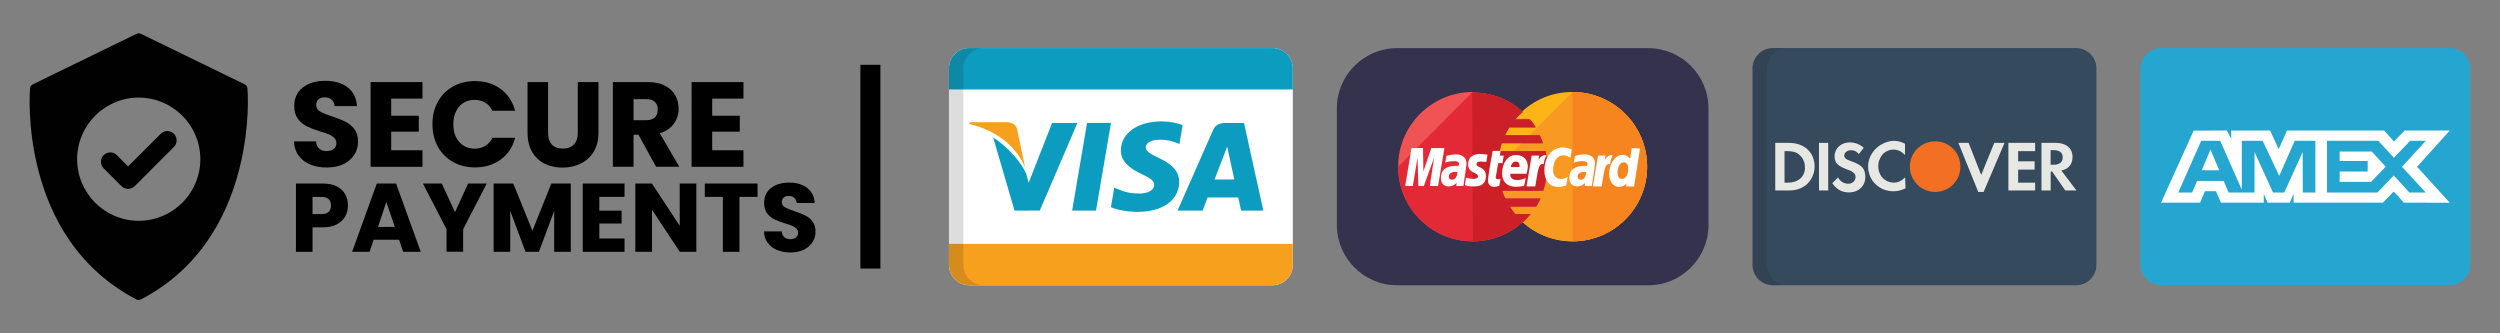
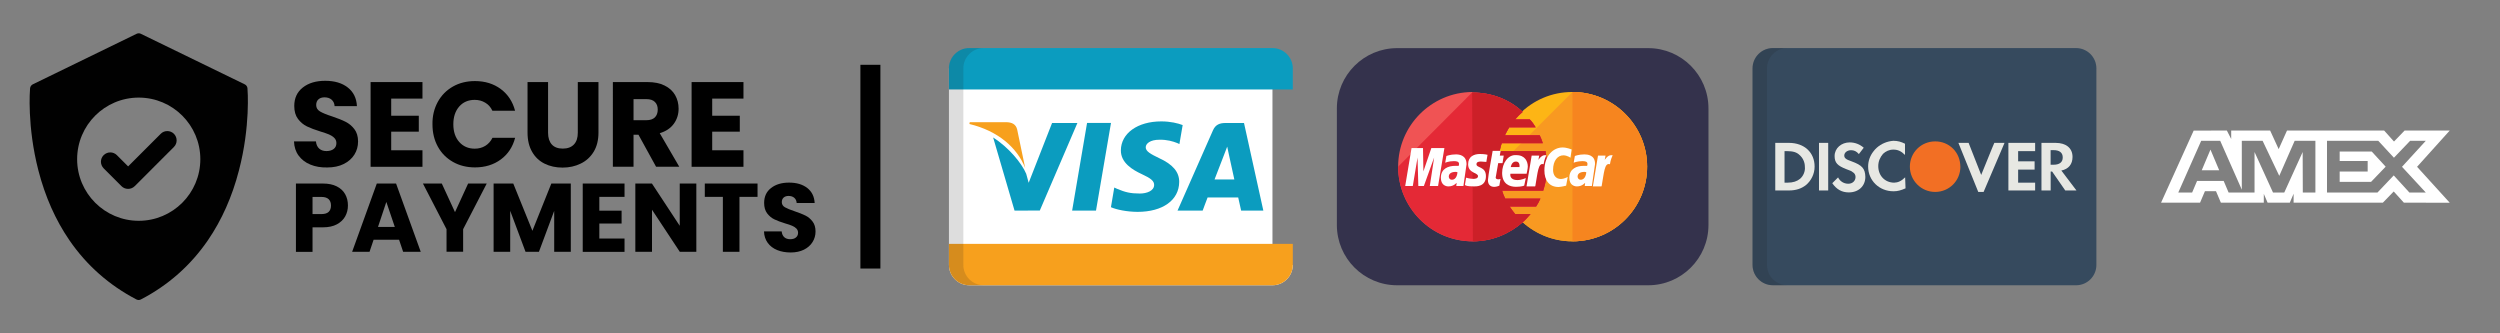
<svg xmlns="http://www.w3.org/2000/svg" id="Layer_1" x="0px" y="0px" viewBox="0 0 375 50" style="enable-background:new 0 0 375 50;" xml:space="preserve">
  <rect x="0" y="0" width="375" height="50" fill="#808080" stroke="none" />
  <style type="text/css">	.st0{fill:#010101;}	.st1{fill:none;stroke:#000000;stroke-width:3;stroke-miterlimit:10;}	.st2{fill:#FFFFFF;}	.st3{fill:#F7A01D;}	.st4{fill:#0B9CBF;}	.st5{opacity:0.15;fill:#202121;enable-background:new    ;}	.st6{fill:#364A5E;}	.st7{fill:#F26F24;}	.st8{fill:#E7E8E3;}	.st9{fill:#34324C;}	.st10{fill:#FDB515;}	.st11{fill:#F89921;}	.st12{fill:#F6851F;}	.st13{fill:#F05354;}	.st14{fill:#E42936;}	.st15{fill:#CC2028;}	.st16{fill:#24A6D1;}</style>
  <g>
    <g>
      <path class="st0" d="M26.09,20.07c-0.26-0.26-0.62-0.41-0.99-0.41c-0.37,0-0.73,0.14-0.99,0.41l-4.89,4.89l-1.69-1.69   c-0.26-0.26-0.61-0.41-0.99-0.41c-0.37,0-0.72,0.15-0.99,0.41c-0.26,0.26-0.41,0.61-0.41,0.99c0,0.37,0.15,0.72,0.41,0.99   l2.68,2.68c0.26,0.26,0.61,0.4,0.99,0.4c0,0,0,0,0,0c0.37,0,0.72-0.14,0.99-0.41l5.88-5.88C26.63,21.51,26.63,20.62,26.09,20.07z" />
      <path class="st0" d="M37.12,13.24c-0.02-0.25-0.18-0.48-0.41-0.59L21.13,5.07c-0.2-0.1-0.43-0.1-0.64,0L4.92,12.65   c-0.23,0.11-0.38,0.34-0.41,0.59c-0.02,0.23-0.47,5.68,1.25,12.33c1.01,3.92,2.57,7.43,4.64,10.45c2.59,3.78,5.98,6.77,10.07,8.9   c0.1,0.05,0.22,0.08,0.33,0.08s0.23-0.03,0.33-0.08c4.09-2.12,7.48-5.12,10.07-8.9c2.06-3.01,3.63-6.53,4.64-10.45   C37.58,18.92,37.14,13.47,37.12,13.24z M20.81,33.12c-5.09,0-9.24-4.14-9.24-9.24s4.14-9.24,9.24-9.24s9.24,4.14,9.24,9.24   S25.91,33.12,20.81,33.12z" />
    </g>
    <g>
      <g>
        <path d="M46.56,24.69c-0.74-0.3-1.32-0.75-1.76-1.34c-0.44-0.59-0.67-1.3-0.7-2.14h3.29c0.05,0.47,0.21,0.83,0.49,1.08    c0.28,0.25,0.64,0.37,1.09,0.37c0.46,0,0.82-0.11,1.09-0.32c0.27-0.21,0.4-0.5,0.4-0.88c0-0.31-0.11-0.57-0.32-0.78    c-0.21-0.21-0.47-0.37-0.78-0.51c-0.31-0.13-0.75-0.28-1.31-0.45c-0.82-0.25-1.49-0.51-2.01-0.76c-0.52-0.25-0.97-0.63-1.34-1.12    c-0.37-0.49-0.56-1.14-0.56-1.94c0-1.18,0.43-2.11,1.29-2.78c0.86-0.67,1.97-1,3.35-1c1.4,0,2.53,0.33,3.38,1    c0.86,0.67,1.32,1.6,1.38,2.8h-3.35c-0.02-0.41-0.18-0.73-0.45-0.97c-0.28-0.24-0.63-0.35-1.07-0.35c-0.37,0-0.68,0.1-0.9,0.3    c-0.23,0.2-0.34,0.49-0.34,0.86c0,0.41,0.19,0.73,0.58,0.96c0.39,0.23,0.99,0.48,1.81,0.74c0.82,0.28,1.49,0.54,2,0.8    c0.51,0.25,0.96,0.62,1.33,1.1c0.37,0.48,0.56,1.1,0.56,1.86c0,0.72-0.18,1.38-0.55,1.97c-0.37,0.59-0.9,1.06-1.6,1.41    c-0.7,0.35-1.53,0.52-2.48,0.52C48.12,25.14,47.29,24.99,46.56,24.69z" />
        <path d="M58.68,14.79v2.57h4.14v2.39h-4.14v2.79h4.69v2.48h-7.78V12.31h7.78v2.48H58.68z" />
        <path d="M65.67,15.28c0.54-0.98,1.3-1.75,2.27-2.3c0.97-0.55,2.07-0.82,3.3-0.82c1.51,0,2.8,0.4,3.87,1.19    c1.07,0.8,1.79,1.88,2.15,3.26h-3.4c-0.25-0.53-0.61-0.94-1.08-1.21c-0.46-0.28-0.99-0.42-1.58-0.42c-0.95,0-1.73,0.33-2.32,1    C68.3,16.65,68,17.53,68,18.64c0,1.11,0.3,2,0.89,2.66c0.59,0.66,1.36,1,2.32,1c0.59,0,1.12-0.14,1.58-0.42    c0.46-0.28,0.82-0.68,1.08-1.21h3.4c-0.36,1.38-1.08,2.46-2.15,3.25c-1.07,0.79-2.37,1.19-3.87,1.19c-1.23,0-2.33-0.27-3.3-0.82    c-0.97-0.55-1.73-1.31-2.27-2.29s-0.81-2.09-0.81-3.35C64.85,17.39,65.13,16.27,65.67,15.28z" />
        <path d="M82.21,12.31v7.6c0,0.76,0.19,1.35,0.56,1.76c0.37,0.41,0.92,0.62,1.65,0.62c0.72,0,1.28-0.21,1.67-0.62    c0.39-0.41,0.58-1,0.58-1.76v-7.6h3.1v7.58c0,1.13-0.24,2.09-0.72,2.88c-0.48,0.78-1.13,1.38-1.95,1.77    c-0.81,0.4-1.72,0.6-2.72,0.6c-1,0-1.9-0.2-2.69-0.59c-0.79-0.39-1.42-0.98-1.87-1.77c-0.46-0.79-0.69-1.75-0.69-2.89v-7.58    H82.21z" />
        <path d="M98.41,25.01l-2.64-4.8h-0.74v4.8h-3.1V12.31h5.2c1,0,1.86,0.17,2.56,0.52c0.71,0.35,1.23,0.83,1.58,1.44    c0.35,0.61,0.52,1.29,0.52,2.04c0,0.84-0.24,1.6-0.72,2.26c-0.48,0.66-1.18,1.13-2.11,1.41l2.93,5.03H98.41z M95.03,18.03h1.92    c0.57,0,0.99-0.14,1.28-0.42c0.28-0.28,0.43-0.67,0.43-1.18c0-0.48-0.14-0.86-0.43-1.14c-0.28-0.28-0.71-0.42-1.28-0.42h-1.92    V18.03z" />
        <path d="M106.83,14.79v2.57h4.14v2.39h-4.14v2.79h4.69v2.48h-7.78V12.31h7.78v2.48H106.83z" />
      </g>
      <path d="M51.78,32.46c-0.27,0.49-0.69,0.89-1.25,1.19c-0.56,0.3-1.26,0.45-2.1,0.45h-1.55v3.68h-2.49V27.53h4.04   c0.82,0,1.51,0.14,2.07,0.42c0.56,0.28,0.99,0.67,1.27,1.17c0.28,0.5,0.42,1.06,0.42,1.71C52.19,31.42,52.05,31.97,51.78,32.46z    M49.3,31.78c0.23-0.22,0.35-0.54,0.35-0.95c0-0.41-0.12-0.72-0.35-0.95c-0.23-0.22-0.59-0.34-1.06-0.34h-1.36v2.57h1.36   C48.71,32.11,49.07,32,49.3,31.78z" />
      <path d="M59.86,35.96h-3.82l-0.61,1.81h-2.61l3.7-10.24h2.89l3.7,10.24h-2.64L59.86,35.96z M59.22,34.04l-1.27-3.75l-1.25,3.75   H59.22z" />
      <path d="M73.01,27.53l-3.54,6.85v3.38h-2.49v-3.38l-3.54-6.85h2.83l1.98,4.29l1.97-4.29H73.01z" />
      <path d="M85.62,27.53v10.24h-2.49v-6.14l-2.29,6.14h-2.01l-2.3-6.15v6.15h-2.49V27.53h2.95l2.87,7.09l2.84-7.09H85.62z" />
      <path d="M89.9,29.53v2.07h3.34v1.93H89.9v2.25h3.78v2h-6.27V27.53h6.27v2H89.9z" />
      <path d="M104.46,37.77h-2.49l-4.17-6.31v6.31H95.3V27.53h2.49l4.17,6.34v-6.34h2.49V37.77z" />
      <path d="M113.63,27.53v2h-2.71v8.24h-2.49v-8.24h-2.71v-2H113.63z" />
      <path d="M116.58,37.51c-0.59-0.24-1.07-0.6-1.42-1.08c-0.35-0.48-0.54-1.05-0.56-1.72h2.65c0.04,0.38,0.17,0.67,0.39,0.87   c0.22,0.2,0.52,0.3,0.88,0.3c0.37,0,0.66-0.08,0.87-0.26c0.21-0.17,0.32-0.41,0.32-0.71c0-0.25-0.09-0.46-0.25-0.63   c-0.17-0.17-0.38-0.3-0.63-0.41c-0.25-0.11-0.6-0.23-1.06-0.36c-0.66-0.2-1.2-0.41-1.62-0.61c-0.42-0.2-0.78-0.51-1.08-0.9   c-0.3-0.4-0.45-0.92-0.45-1.56c0-0.95,0.34-1.7,1.04-2.24c0.69-0.54,1.59-0.81,2.7-0.81c1.13,0,2.04,0.27,2.73,0.81   c0.69,0.54,1.06,1.29,1.11,2.25h-2.7c-0.02-0.33-0.14-0.59-0.36-0.78c-0.22-0.19-0.51-0.28-0.86-0.28c-0.3,0-0.54,0.08-0.73,0.24   c-0.18,0.16-0.28,0.39-0.28,0.69c0,0.33,0.16,0.59,0.47,0.77s0.8,0.38,1.46,0.6c0.66,0.22,1.2,0.44,1.61,0.64s0.77,0.5,1.07,0.89   c0.3,0.39,0.45,0.89,0.45,1.5c0,0.58-0.15,1.11-0.45,1.59c-0.3,0.48-0.73,0.86-1.29,1.14c-0.56,0.28-1.23,0.42-2,0.42   C117.84,37.87,117.17,37.75,116.58,37.51z" />
    </g>
    <line class="st1" x1="130.56" y1="9.72" x2="130.56" y2="40.28" />
    <g>
      <g>
-         <path class="st2" d="M193.92,39.74c0,1.68-1.37,3.05-3.05,3.05h-45.48c-1.68,0-3.05-1.37-3.05-3.05V10.26    c0-1.68,1.37-3.05,3.05-3.05h45.48c1.68,0,3.05,1.37,3.05,3.05V39.74L193.92,39.74z" />
+         <path class="st2" d="M193.92,39.74c0,1.68-1.37,3.05-3.05,3.05h-45.48c-1.68,0-3.05-1.37-3.05-3.05V10.26    h45.48c1.68,0,3.05,1.37,3.05,3.05V39.74L193.92,39.74z" />
        <path class="st3" d="M153.78,25.21l-1.21-5.81c-0.21-0.8-0.81-1.04-1.56-1.07h-5.55l-0.05,0.27    C149.73,19.64,152.59,22.17,153.78,25.21z" />
        <g>
          <polygon class="st4" points="166.65,18.44 163.06,18.44 160.82,31.59 164.4,31.59     " />
          <path class="st4" d="M155.97,31.58l5.64-13.13h-3.8l-3.51,8.97l-0.37-1.35c-0.69-1.63-2.65-3.97-4.96-5.45l3.21,10.97     L155.97,31.58z" />
          <path class="st4" d="M176.88,27.29c0.01-1.49-0.95-2.63-3.01-3.57c-1.26-0.61-2.02-1.01-2.01-1.63c0-0.54,0.65-1.13,2.05-1.13     c1.17-0.02,2.02,0.24,2.68,0.5l0.32,0.15l0.49-2.85c-0.71-0.27-1.82-0.55-3.21-0.55c-3.54,0-6.04,1.78-6.06,4.34     c-0.02,1.89,1.78,2.94,3.14,3.57c1.4,0.64,1.86,1.05,1.85,1.63c-0.01,0.88-1.11,1.28-2.14,1.28c-1.44,0-2.2-0.2-3.38-0.69     l-0.46-0.21l-0.5,2.95c0.84,0.37,2.38,0.69,3.99,0.7C174.41,31.78,176.86,30.02,176.88,27.29z" />
          <path class="st4" d="M181.14,29.62c0.41,0,4.07,0,4.59,0c0.11,0.46,0.44,1.97,0.44,1.97h3.33l-2.9-13.14h-2.77     c-0.86,0-1.5,0.23-1.88,1.09l-5.32,12.05h3.77C180.39,31.6,181,29.98,181.14,29.62z M183.6,23.25c-0.02,0.04,0.3-0.76,0.48-1.26     l0.24,1.13c0,0,0.68,3.14,0.83,3.8h-2.97C182.47,26.17,183.6,23.25,183.6,23.25z" />
          <path class="st4" d="M190.87,7.21h-45.48c-1.68,0-3.05,1.37-3.05,3.05v3.16h51.58v-3.16C193.92,8.58,192.55,7.21,190.87,7.21z" />
        </g>
        <path class="st3" d="M190.87,42.79h-45.48c-1.68,0-3.05-1.37-3.05-3.05v-3.16h51.58v3.16C193.92,41.42,192.55,42.79,190.87,42.79    z" />
        <path class="st5" d="M144.5,39.74V10.26c0-1.68,1.37-3.05,3.05-3.05h-2.17c-1.68,0-3.05,1.37-3.05,3.05v29.47    c0,1.68,1.37,3.05,3.05,3.05h2.17C145.87,42.79,144.5,41.42,144.5,39.74z" />
      </g>
      <g>
        <path class="st6" d="M314.46,39.74c0,1.68-1.36,3.05-3.05,3.05h-45.48c-1.68,0-3.05-1.37-3.05-3.05V10.26    c0-1.68,1.36-3.05,3.05-3.05h45.48c1.68,0,3.05,1.37,3.05,3.05L314.46,39.74L314.46,39.74z" />
        <path class="st5" d="M265.05,39.74V10.26c0-1.68,1.37-3.05,3.05-3.05h-2.17c-1.68,0-3.05,1.37-3.05,3.05v29.47    c0,1.68,1.36,3.05,3.05,3.05h2.17C266.41,42.78,265.05,41.42,265.05,39.74z" />
        <path class="st7" d="M294.05,24.98c0-0.97-0.36-1.94-1.09-2.68c-0.73-0.73-1.71-1.1-2.68-1.09c0,0-0.01,0-0.01,0    c-2.11,0-3.79,1.68-3.79,3.79c0,2.09,1.7,3.79,3.79,3.79c2.11,0,3.79-1.68,3.79-3.79C294.05,24.99,294.05,24.99,294.05,24.98z" />
        <g>
          <path class="st8" d="M285.77,26.6c-0.57,0.57-1.09,0.79-1.65,0.8c-1.37-0.01-2.38-1.03-2.38-2.48c0-0.73,0.28-1.33,0.71-1.84     l0,0c0.41-0.39,0.94-0.64,1.55-0.64c0.66,0,1.17,0.22,1.75,0.8v-1.68c-0.58-0.29-1.09-0.44-1.75-0.44     c-0.93,0.07-1.8,0.44-2.47,1.03l0,0c-0.19,0.17-0.38,0.37-0.53,0.58c-0.49,0.63-0.78,1.41-0.78,2.25c0,2.11,1.68,3.71,3.79,3.71     c0.01,0,0.02,0,0.03,0c0.01,0,0.03,0,0.04,0c0.58,0,1.09-0.15,1.75-0.44L285.77,26.6c-0.02,0.02,0.02,0.05,0,0.07V26.6z" />
          <polygon class="st8" points="298.83,22.18 298.83,22.18 297.18,26.24 295.29,21.43 293.76,21.43 296.74,28.79 297.54,28.79      300.68,21.43 299.15,21.43     " />
          <polygon class="st8" points="301.26,24.64 301.26,28.57 305.19,28.57 305.27,28.57 305.27,27.4 304.03,27.4 302.72,27.4      302.72,26.09 302.72,25.44 305.19,25.44 305.19,24.2 302.72,24.2 302.72,22.67 305.27,22.67 305.27,21.43 301.26,21.43     " />
          <path class="st8" d="M268.33,21.43h-2.04v7.14h2.04c1.09,0,1.89-0.29,2.55-0.8c0.8-0.66,1.31-1.68,1.31-2.77     C272.2,22.89,270.67,21.43,268.33,21.43z M270.01,26.82c-0.44,0.36-1.02,0.58-1.89,0.58h-0.44v-4.73h0.36     c0.87,0,1.46,0.15,1.89,0.58c0.51,0.44,0.8,1.09,0.8,1.75C270.81,25.66,270.52,26.38,270.01,26.82z" />
          <rect x="272.85" y="21.43" class="st8" width="1.38" height="7.14" />
          <path class="st8" d="M277.73,24.2c-0.87-0.29-1.09-0.51-1.09-0.87c0-0.44,0.44-0.8,1.02-0.8c0.44,0,0.8,0.15,1.17,0.58     l0.73-0.95c-0.58-0.51-1.31-0.8-2.11-0.8c-1.24,0-2.26,0.87-2.26,2.04c0,1.02,0.44,1.46,1.75,1.97c0.58,0.22,0.8,0.29,0.95,0.44     c0.29,0.15,0.44,0.44,0.44,0.73c0,0.58-0.44,1.02-1.09,1.02c-0.66,0-1.24-0.36-1.53-0.95l-0.87,0.87     c0.66,0.95,1.46,1.38,2.48,1.38c1.46,0,2.48-0.95,2.48-2.33C279.77,25.29,279.33,24.78,277.73,24.2z" />
          <path class="st8" d="M309.2,25.58c1.09-0.22,1.68-0.95,1.68-2.04c0-1.31-0.95-2.11-2.55-2.11h-2.11v7.14h1.38v-2.84h0.22     l1.97,2.84h1.68L309.2,25.58z M308.03,24.71h-0.44v-2.19h0.44c0.87,0,1.38,0.36,1.38,1.09     C309.42,24.34,308.91,24.71,308.03,24.71z" />
        </g>
      </g>
      <g>
        <path class="st9" d="M247.23,42.79h-37.66c-4.99,0-9.04-4.05-9.04-9.04V16.26c0-4.99,4.05-9.04,9.04-9.04h37.66    c4.99,0,9.04,4.05,9.04,9.04v17.49C256.27,38.74,252.22,42.79,247.23,42.79z" />
        <g>
          <g>
            <g>
              <path class="st10" d="M247.07,25c0,6.17-4.98,11.2-11.2,11.2c-6.17,0-11.2-5.04-11.2-11.2s4.98-11.2,11.15-11.2       C242.09,13.8,247.07,18.83,247.07,25z" />
            </g>
          </g>
          <g>
            <g>
              <path class="st11" d="M235.87,13.8c6.17,0,11.2,5.04,11.2,11.2s-4.98,11.2-11.2,11.2c-6.17,0-11.2-5.04-11.2-11.2" />
            </g>
          </g>
          <g>
            <g>
              <path class="st12" d="M235.87,13.8c6.17,0,11.2,5.04,11.2,11.2s-4.98,11.2-11.2,11.2" />
            </g>
          </g>
          <g>
            <g>
              <path class="st13" d="M220.81,13.8c-6.11,0.06-11.09,5.04-11.09,11.2s4.98,11.2,11.2,11.2c2.9,0,5.51-1.13,7.53-2.9       c0.41-0.36,0.77-0.77,1.13-1.19h-2.31c-0.3-0.36-0.59-0.77-0.83-1.13h3.97c0.24-0.36,0.47-0.77,0.65-1.19h-5.28       c-0.18-0.36-0.36-0.77-0.47-1.19h6.17c0.36-1.13,0.59-2.31,0.59-3.56c0-0.83-0.12-1.6-0.24-2.37h-6.88       c0.06-0.41,0.18-0.77,0.3-1.19h6.17c-0.12-0.41-0.3-0.83-0.47-1.19h-5.22c0.18-0.41,0.41-0.77,0.65-1.19h3.97       c-0.24-0.41-0.53-0.83-0.89-1.19h-2.19c0.36-0.41,0.71-0.77,1.13-1.13c-1.96-1.84-4.62-2.9-7.53-2.9       C220.87,13.8,220.87,13.8,220.81,13.8z" />
            </g>
          </g>
          <g>
            <g>
              <path class="st14" d="M209.72,25c0,6.17,4.98,11.2,11.2,11.2c2.9,0,5.51-1.13,7.53-2.9c0.41-0.36,0.77-0.77,1.13-1.19h-2.31       c-0.3-0.36-0.59-0.77-0.83-1.13h3.97c0.24-0.36,0.47-0.77,0.65-1.19h-5.28c-0.18-0.36-0.36-0.77-0.47-1.19h6.17       c0.36-1.13,0.59-2.31,0.59-3.56c0-0.83-0.12-1.6-0.24-2.37h-6.88c0.06-0.41,0.18-0.77,0.3-1.19h6.17       c-0.12-0.41-0.3-0.83-0.47-1.19h-5.22c0.18-0.41,0.41-0.77,0.65-1.19h3.97c-0.24-0.41-0.53-0.83-0.89-1.19h-2.19       c0.36-0.41,0.71-0.77,1.13-1.13c-1.96-1.84-4.62-2.9-7.53-2.9h-0.06" />
            </g>
          </g>
          <g>
            <g>
              <path class="st15" d="M220.93,36.2c2.9,0,5.51-1.13,7.53-2.9c0.41-0.36,0.77-0.77,1.13-1.19h-2.31       c-0.3-0.36-0.59-0.77-0.83-1.13h3.97c0.24-0.36,0.47-0.77,0.65-1.19h-5.28c-0.18-0.36-0.36-0.77-0.47-1.19h6.17       c0.36-1.13,0.59-2.31,0.59-3.56c0-0.83-0.12-1.6-0.24-2.37h-6.88c0.06-0.41,0.18-0.77,0.3-1.19h6.17       c-0.12-0.41-0.3-0.83-0.47-1.19h-5.22c0.18-0.41,0.41-0.77,0.65-1.19h3.97c-0.24-0.41-0.53-0.83-0.89-1.19h-2.19       c0.36-0.41,0.71-0.77,1.13-1.13c-1.96-1.84-4.62-2.9-7.53-2.9h-0.06" />
            </g>
          </g>
          <g>
            <g>
              <g>
                <path class="st2" d="M224.9,27.85l0.18-1.01c-0.06,0-0.18,0.06-0.3,0.06c-0.41,0-0.47-0.24-0.41-0.36l0.36-2.07h0.65        l0.18-1.13h-0.59l0.12-0.71h-1.19c0,0-0.71,3.91-0.71,4.39c0,0.71,0.41,1.01,0.95,1.01C224.49,28.02,224.78,27.9,224.9,27.85        z" />
              </g>
            </g>
            <g>
              <g>
                <path class="st2" d="M225.32,25.95c0,1.66,1.13,2.07,2.07,2.07c0.89,0,1.24-0.18,1.24-0.18l0.24-1.13c0,0-0.65,0.3-1.24,0.3        c-1.3,0-1.07-0.95-1.07-0.95h2.43c0,0,0.18-0.77,0.18-1.07c0-0.77-0.41-1.72-1.72-1.72        C226.2,23.16,225.32,24.47,225.32,25.95z M227.39,24.23c0.65,0,0.53,0.77,0.53,0.83h-1.3        C226.62,25,226.74,24.23,227.39,24.23z" />
              </g>
            </g>
            <g>
              <g>
                <path class="st2" d="M234.92,27.85l0.24-1.3c0,0-0.59,0.3-1.01,0.3c-0.83,0-1.19-0.65-1.19-1.36c0-1.42,0.71-2.19,1.54-2.19        c0.59,0,1.07,0.36,1.07,0.36l0.18-1.24c0,0-0.71-0.3-1.36-0.3c-1.36,0-2.73,1.19-2.73,3.44c0,1.48,0.71,2.49,2.13,2.49        C234.27,28.02,234.92,27.85,234.92,27.85z" />
              </g>
            </g>
            <g>
              <g>
                <path class="st2" d="M218.38,23.16c-0.83,0-1.42,0.24-1.42,0.24l-0.18,1.01c0,0,0.53-0.24,1.3-0.24        c0.41,0,0.77,0.06,0.77,0.41c0,0.24-0.06,0.3-0.06,0.3s-0.36,0-0.53,0c-1.01,0-2.13,0.41-2.13,1.78c0,1.07,0.71,1.3,1.13,1.3        c0.83,0,1.19-0.53,1.24-0.53l-0.06,0.47h1.07l0.47-3.26C219.98,23.22,218.79,23.16,218.38,23.16z M218.62,25.83        c0,0.18-0.12,1.13-0.83,1.13c-0.36,0-0.47-0.3-0.47-0.47c0-0.3,0.18-0.71,1.07-0.71C218.56,25.83,218.62,25.83,218.62,25.83z        " />
              </g>
            </g>
            <g>
              <g>
                <path class="st2" d="M221.11,27.96c0.3,0,1.78,0.06,1.78-1.54c0-1.48-1.42-1.19-1.42-1.78c0-0.3,0.24-0.41,0.65-0.41        c0.18,0,0.83,0.06,0.83,0.06l0.18-1.07c0,0-0.41-0.12-1.13-0.12c-0.89,0-1.78,0.36-1.78,1.54c0,1.36,1.48,1.24,1.48,1.78        c0,0.36-0.41,0.41-0.71,0.41c-0.53,0-1.07-0.18-1.07-0.18l-0.18,1.07C219.8,27.85,220.1,27.96,221.11,27.96z" />
              </g>
            </g>
            <g>
              <g>
-                 <path class="st2" d="M244.76,22.21l-0.24,1.6c0,0-0.47-0.59-1.13-0.59c-1.07,0-2.02,1.3-2.02,2.85        c0,0.95,0.47,1.96,1.48,1.96c0.71,0,1.13-0.47,1.13-0.47l-0.06,0.41h1.19l0.89-5.69L244.76,22.21z M244.23,25.36        c0,0.65-0.3,1.48-0.95,1.48c-0.41,0-0.65-0.36-0.65-0.95c0-0.95,0.41-1.54,0.95-1.54C243.99,24.35,244.23,24.64,244.23,25.36        z" />
-               </g>
+                 </g>
            </g>
            <g>
              <g>
                <path class="st2" d="M211.92,27.9l0.71-4.27l0.12,4.27h0.83l1.54-4.27l-0.65,4.27h1.24l0.95-5.69h-1.96l-1.19,3.5l-0.06-3.5        h-1.72l-0.95,5.69H211.92z" />
              </g>
            </g>
            <g>
              <g>
                <path class="st2" d="M230.3,27.9c0.36-1.96,0.41-3.56,1.24-3.26c0.12-0.77,0.3-1.07,0.41-1.36c0,0-0.06,0-0.24,0        c-0.53,0-0.95,0.71-0.95,0.71l0.12-0.65h-1.13l-0.77,4.62h1.3V27.9z" />
              </g>
            </g>
            <g>
              <g>
                <path class="st2" d="M237.65,23.16c-0.83,0-1.42,0.24-1.42,0.24l-0.18,1.01c0,0,0.53-0.24,1.3-0.24        c0.41,0,0.77,0.06,0.77,0.41c0,0.24-0.06,0.3-0.06,0.3s-0.36,0-0.53,0c-1.01,0-2.13,0.41-2.13,1.78c0,1.07,0.71,1.3,1.13,1.3        c0.83,0,1.19-0.53,1.24-0.53l-0.06,0.47h1.07l0.47-3.26C239.31,23.22,238.06,23.16,237.65,23.16z M237.94,25.83        c0,0.18-0.12,1.13-0.83,1.13c-0.36,0-0.47-0.3-0.47-0.47c0-0.3,0.18-0.71,1.07-0.71C237.88,25.83,237.88,25.83,237.94,25.83z        " />
              </g>
            </g>
            <g>
              <g>
                <path class="st2" d="M240.25,27.9c0.36-1.96,0.41-3.56,1.24-3.26c0.12-0.77,0.3-1.07,0.41-1.36c0,0-0.06,0-0.24,0        c-0.53,0-0.95,0.71-0.95,0.71l0.12-0.65h-1.13l-0.77,4.62h1.3V27.9z" />
              </g>
            </g>
          </g>
        </g>
      </g>
      <g>
-         <path class="st16" d="M324.16,7.22h43.3c1.71,0,3.09,1.39,3.09,3.09v29.38c0,1.71-1.39,3.09-3.09,3.09h-43.3    c-1.71,0-3.09-1.39-3.09-3.09V10.31C321.07,8.6,322.45,7.22,324.16,7.22z" />
        <path class="st2" d="M329.05,19.59l-4.89,10.81h5.85l0.73-1.72h1.66l0.73,1.72h6.44v-1.32l0.57,1.32h3.33l0.57-1.34v1.34h13.39    l1.63-1.68l1.52,1.68l6.88,0.01l-4.9-5.39l4.9-5.44h-6.77l-1.59,1.65l-1.48-1.65h-14.57l-1.25,2.79l-1.28-2.79h-5.84v1.27    l-0.65-1.27C334.04,19.59,329.05,19.59,329.05,19.59z M330.18,21.12h2.85l3.24,7.33v-7.33h3.12l2.5,5.26l2.31-5.26h3.11v7.76    h-1.89l-0.02-6.08l-2.76,6.08h-1.69l-2.77-6.08v6.08h-3.89l-0.74-1.74h-3.99l-0.74,1.74h-2.08    C326.75,28.88,330.18,21.12,330.18,21.12z M349.05,21.12h7.69l2.35,2.54l2.43-2.54h2.35l-3.57,3.9l3.57,3.86h-2.46l-2.35-2.57    l-2.44,2.57h-7.57V21.12L349.05,21.12z M331.57,22.44l-1.31,3.1h2.62L331.57,22.44z M350.95,22.73v1.42h4.2v1.58h-4.2v1.55h4.71    l2.19-2.28l-2.09-2.27L350.95,22.73L350.95,22.73z" />
      </g>
    </g>
  </g>
</svg>